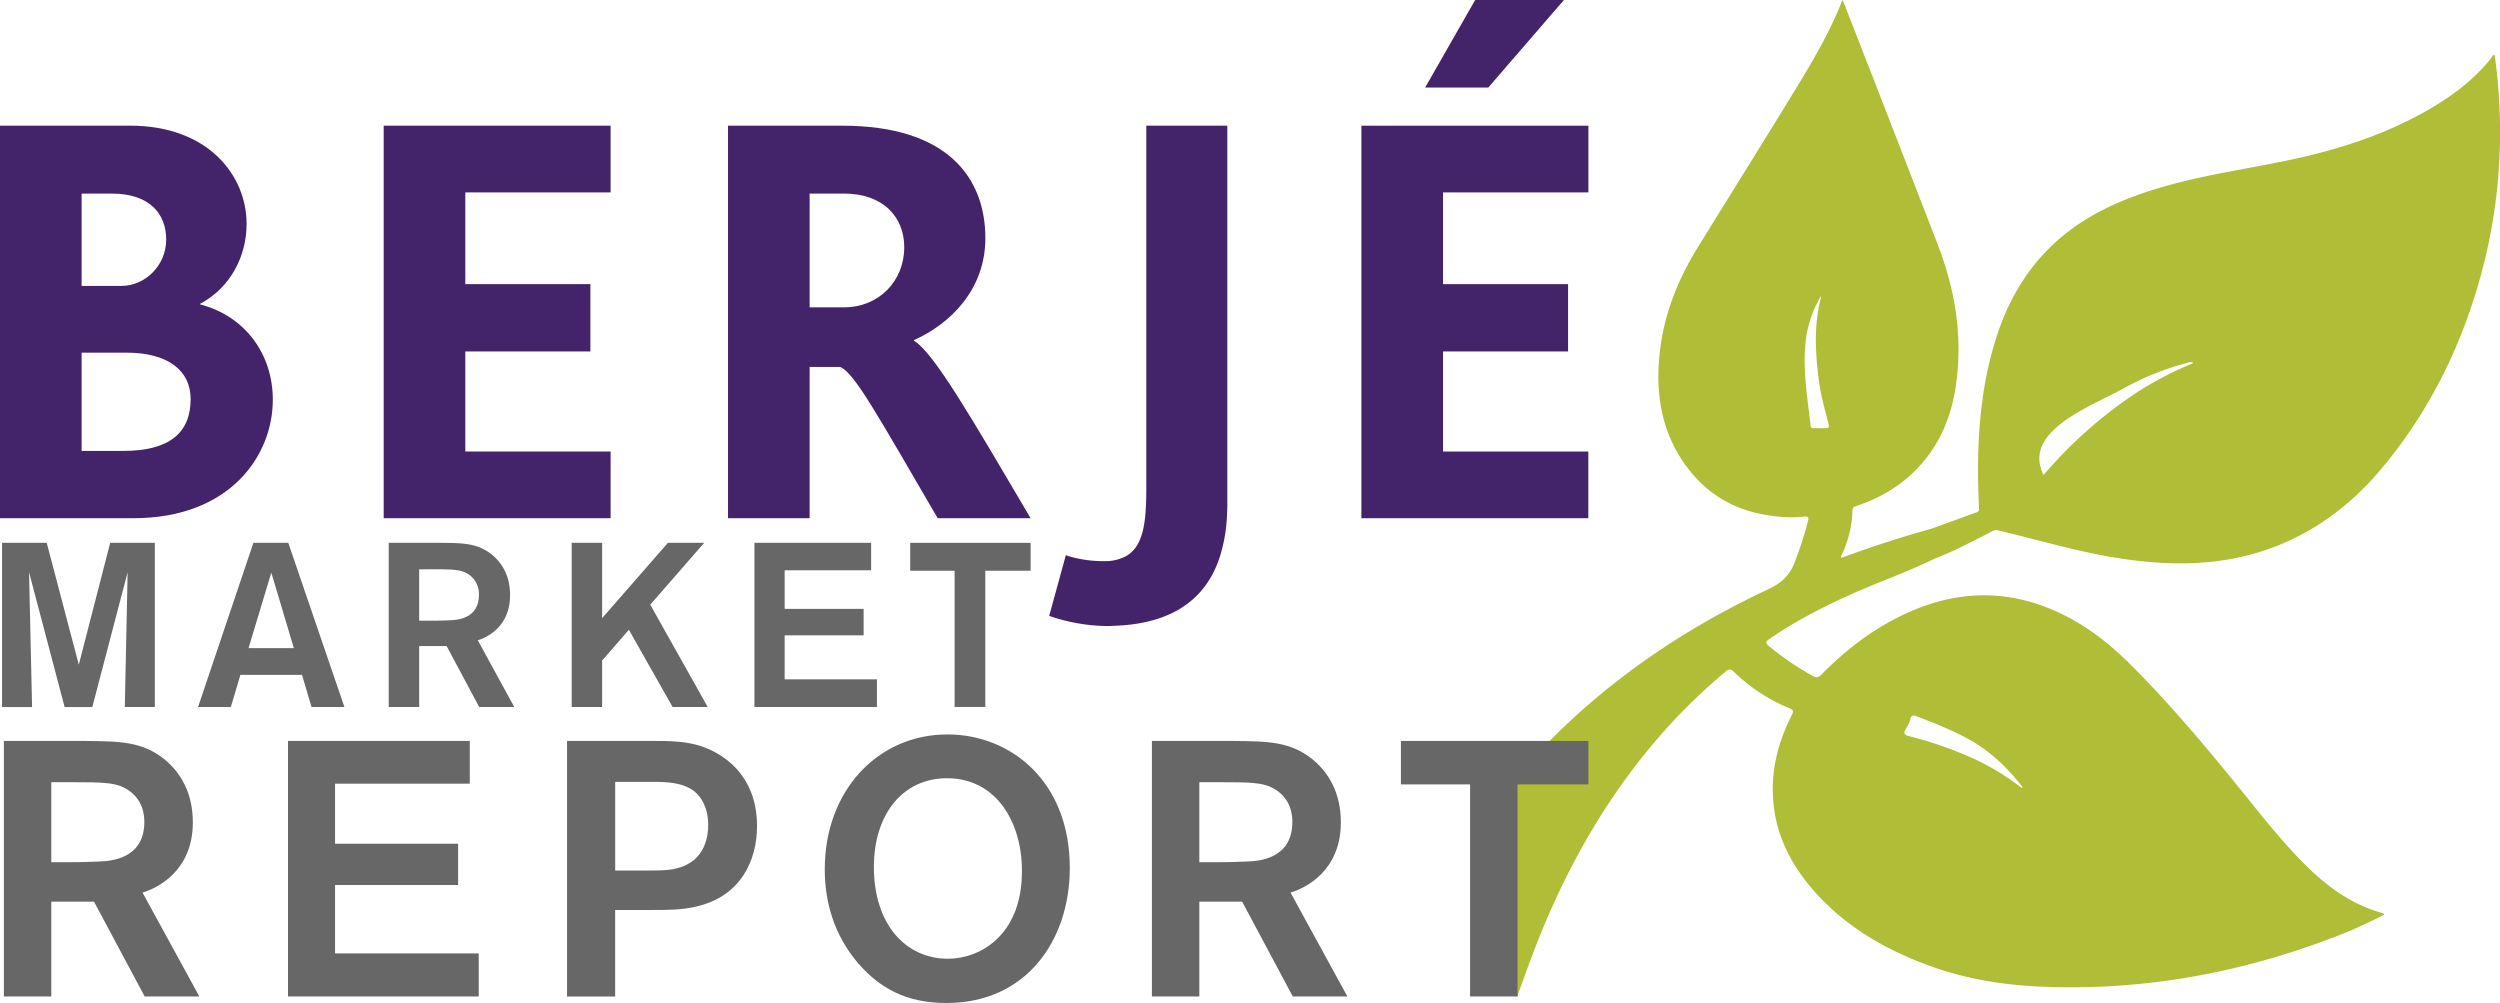
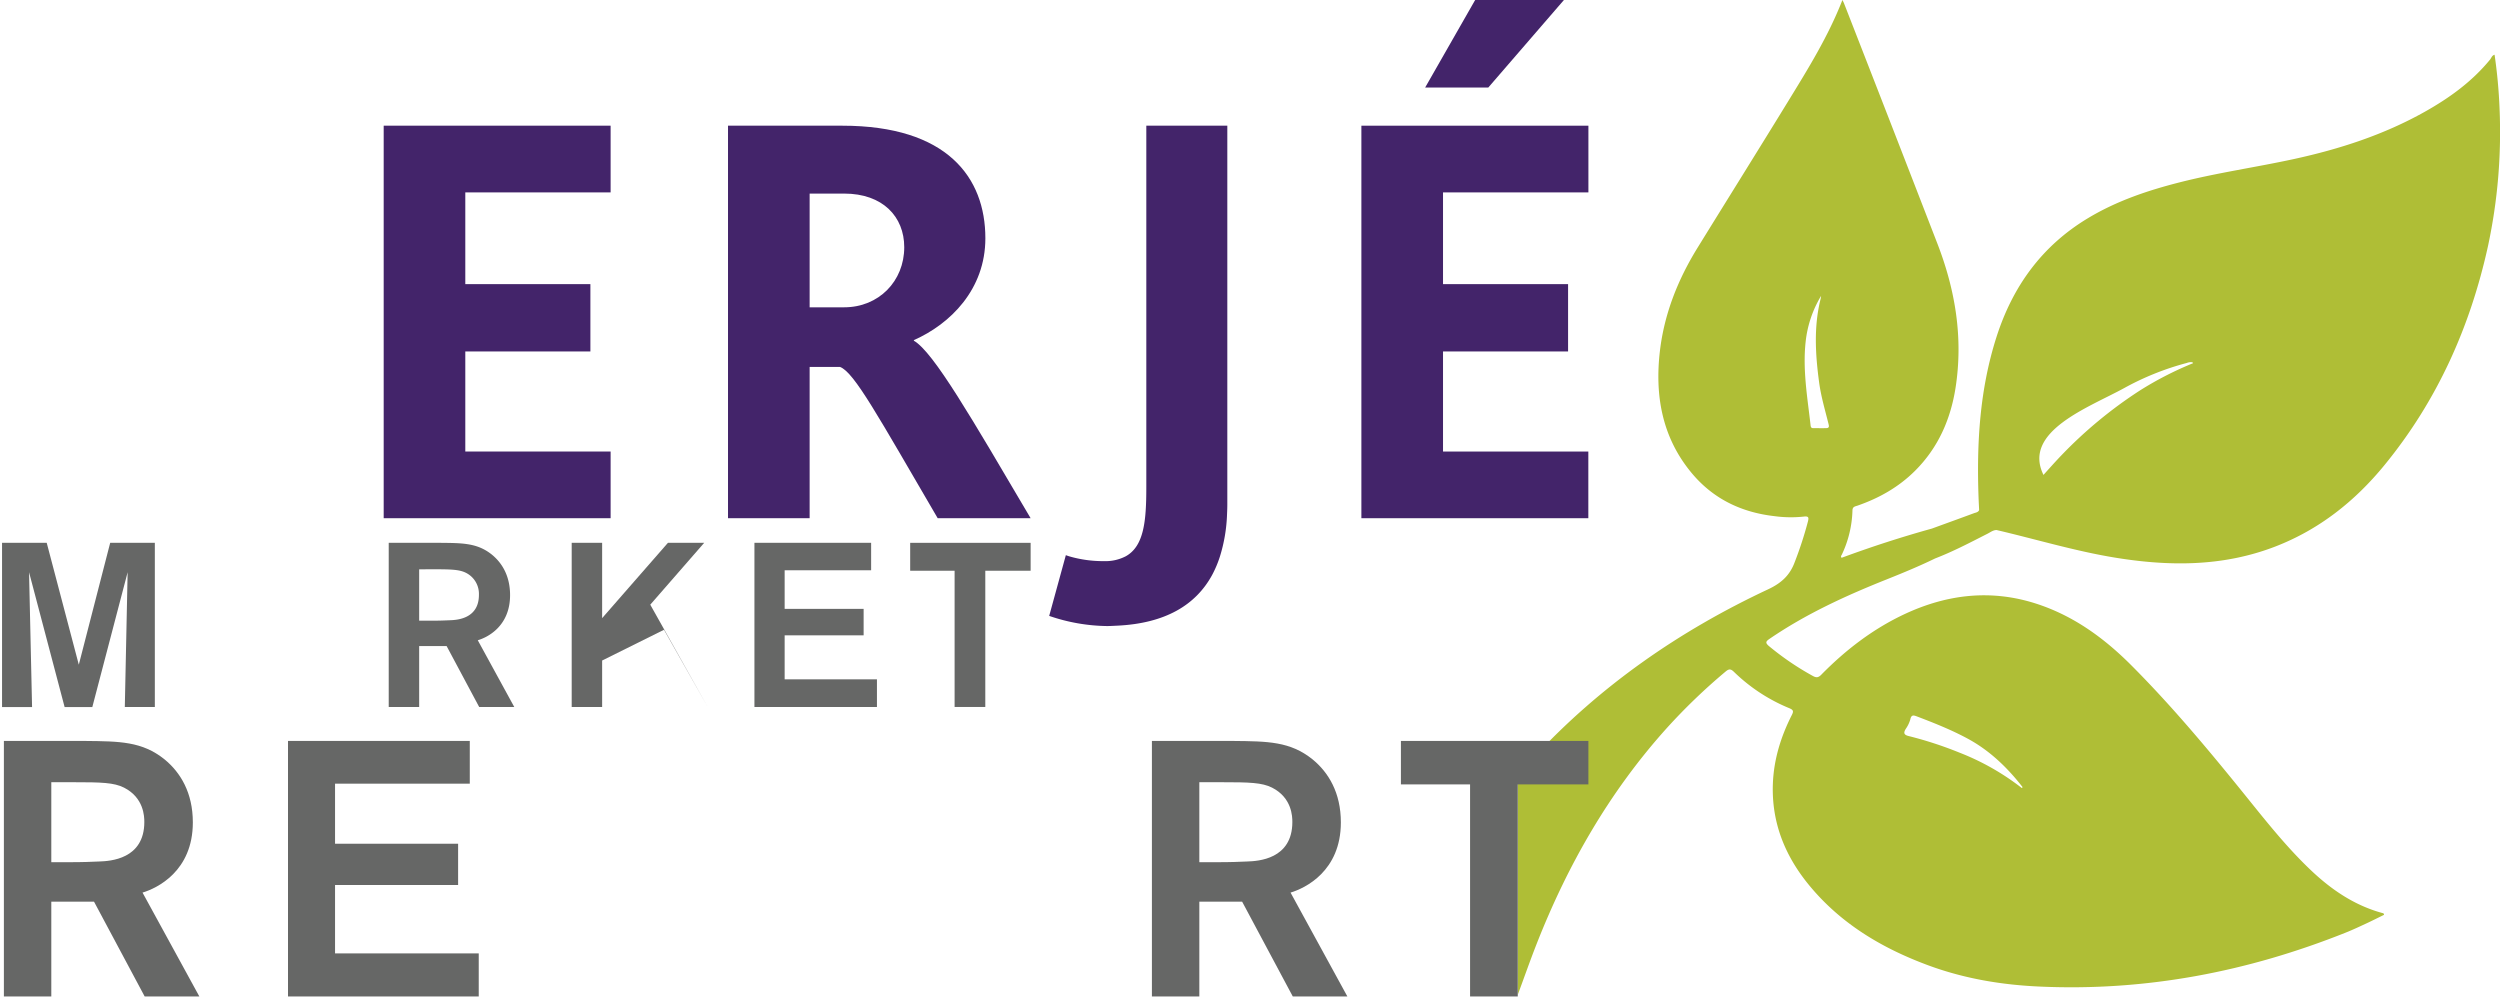
<svg xmlns="http://www.w3.org/2000/svg" id="Layer_1" data-name="Layer 1" viewBox="0 0 1415.54 567.91">
  <defs>
    <style>.cls-1{fill:#afbe36;}.cls-2{fill:#43246a;}.cls-3{fill:#666766;}</style>
  </defs>
  <path class="cls-1" d="M859.4,438.64V563.23c3.54-9.56,6.91-19.19,10.63-28.68,17.67-45,41.37-86.38,73.87-122.44a334,334,0,0,1,33.17-31.87c1.94-1.63,2.95-1.54,4.75.21A98.5,98.5,0,0,0,1013.16,401c2.38,1,2.45,1.8,1.36,3.94-6.19,12.21-10.17,25.07-10.69,38.85-.8,21.52,6.58,40.22,19.93,56.7,18,22.24,41.68,36.36,68.17,46.14,20.43,7.54,41.66,11.07,63.36,12,60,2.66,117.51-8.43,173.07-30.64,4-1.6,7.87-3.44,11.76-5.24,3.29-1.53,6.52-3.18,9.7-4.73a.8.8,0,0,0-.71-1c-15.74-4.26-28.78-13.06-40.47-24.12-14.89-14.08-27.37-30.27-40.22-46.12-19.61-24.2-39.62-48-61.64-70.08-15.3-15.33-32.47-27.86-53.26-34.7-25.69-8.46-50.64-5.67-74.88,5.61-18,8.39-33.53,20.31-47.39,34.41-1.65,1.68-2.79,1.82-4.76.73a157.44,157.44,0,0,1-24.85-16.9c-2.26-1.9-1.82-2.68.36-4.17,20.69-14.13,43.28-24.46,66.45-33.69,9.19-3.67,18.34-7.46,27.25-11.79,10.24-3.94,19.92-9.05,29.66-14,1.65-.83,3.14-2.06,5.11-2.09h0c22.39,5.22,44.44,11.93,67.18,15.64,30.67,5,61,5.14,90.55-6.25,24.94-9.62,45.16-25.66,61.91-46.13,29.89-36.51,48.62-78.36,58.68-124.27a307.4,307.4,0,0,0,6.5-77.6A288.93,288.93,0,0,0,1412.47,31c-1.48.36-1.81,1.82-2.57,2.75-10.24,12.51-23.08,21.76-37,29.57-23.16,13-48.11,21.08-73.94,26.71-21.61,4.7-43.56,7.8-65,13.27-18.1,4.61-35.67,10.56-51.77,20.27-26,15.64-42.53,38.55-51.7,67.09-9.58,29.81-11.34,60.52-10.18,91.54.08,2.21.21,4.41.31,6.62-.58,1.3-1.92,1.39-3,1.79-7.9,2.93-15.83,5.79-23.75,8.68h0q-25.9,7.21-51.1,16.54c-.74-.73-.14-1.28.12-1.83a62.16,62.16,0,0,0,6-24.88c0-2.29,1.53-2.36,2.89-2.83,12.25-4.26,23.28-10.48,32.53-19.7,13.16-13.12,20.21-29.24,23-47.33,4.29-28-.16-54.91-10.23-81.06Q1070.7,70,1044.13,1.93c-.22-.57-.54-1.12-.93-1.93-8,20.56-19.47,39-30.8,57.48-16.94,27.62-34.12,55.1-51.14,82.67-11.13,18-18.88,37.34-21.38,58.47-3,25.49,1.24,49.33,18.25,69.55,12.15,14.44,28.09,22,46.72,24.1a68.69,68.69,0,0,0,16.52.23c3-.37,2.77.87,2.3,2.82a212.73,212.73,0,0,1-7.44,22.88c-2.78,7.6-7.67,12-15.11,15.49-50.24,23.53-95.15,54.65-133,95.53Q863.78,433.95,859.4,438.64Zm343.3-218.88a156.13,156.13,0,0,1,35.47-14.24,6.39,6.39,0,0,1,3.24-.4c.1.18.21.36.32.54a191.62,191.62,0,0,0-30,15.38,248.7,248.7,0,0,0-44.49,36.73c-3.51,3.62-10.19,11.14-10.19,11.14C1144.89,244.22,1183,230.6,1202.7,219.76Zm-177.56,20.72c-1.77-15.59-4.48-31.12-2.76-46.91a63.05,63.05,0,0,1,8.73-26,13.66,13.66,0,0,1-.23,1.58c-3.94,15.68-3,31.46-.88,47.24,1.06,8,3.35,15.68,5.29,23.46.31,1.27.71,2.53-1.27,2.57-2.42.05-4.85,0-7.28,0C1025.34,242.46,1025.26,241.56,1025.14,240.48Zm53.93,172.22a17.88,17.88,0,0,0,2.57-5.34c.54-2.57,1.65-2.51,3.63-1.75,9.78,3.73,19.51,7.58,28.75,12.56,12.54,6.75,22.55,16.4,31.23,27.54l-.48.48.31.3-.31-.3a140.2,140.2,0,0,0-35.44-20.1,215.06,215.06,0,0,0-28.5-9.3C1078,416.12,1077.67,415,1079.07,412.7Z" />
-   <path class="cls-2" d="M113.33,172.35V172c17.2-9.11,26.3-27,26.3-45.21,0-27.32-21.58-55.65-66.11-55.65H0V293.42H75.55c54.3,0,78.92-35.07,78.92-67.11C154.47,200.67,139,179.08,113.33,172.35ZM46.21,109.62H63.42c20.9,0,30.68,11.12,30.68,26S82,161.89,68.8,161.89H46.21ZM69.82,255.31H46.21V199.67h25.3c23.6,0,36.43,10.11,36.43,26.31C107.94,245.19,95.78,255.31,69.82,255.31Z" />
  <polygon class="cls-2" points="885.52 0 835.26 0 806.93 49.58 842.68 49.58 885.52 0" />
  <polygon class="cls-2" points="899.38 108.94 899.38 71.17 770.84 71.17 770.84 293.42 899.34 293.42 899.34 255.67 817.06 255.67 817.06 199 887.87 199 887.87 160.88 817.06 160.88 817.06 108.94 899.38 108.94" />
  <path class="cls-2" d="M649.06,275.89c0,18.88-1.24,33.37-11.69,39.11a24.94,24.94,0,0,1-12.27,2.72A68.22,68.22,0,0,1,605.41,315c-.65-.21-1.3-.42-1.91-.66l-.18.66-2.88,10.5-6.37,23.23a104,104,0,0,0,32.73,5.75c1.87,0,3.61-.12,5.39-.2,27.68-1.22,44.95-11.78,54.17-28.78a61.9,61.9,0,0,0,4.41-10.5,90.1,90.1,0,0,0,4-23.86h0c.08-1.81.16-3.61.16-5.47V71.16H649.06Z" />
  <polygon class="cls-2" points="217.25 293.42 345.74 293.42 345.74 255.66 263.46 255.66 263.46 199 334.29 199 334.29 160.88 263.46 160.88 263.46 108.94 345.74 108.94 345.74 71.16 217.25 71.16 217.25 293.42" />
  <path class="cls-2" d="M517.45,192.92v-.34c20.58-9.1,40.48-28.67,40.48-57.66,0-34.41-21.6-63.75-81-63.75H412.21V293.43h46.22V207.76h17.2c8.1,3.05,21.6,28,55.31,85.67h52.62C550.15,236.76,528.58,199.33,517.45,192.92ZM478,174H458.43V109.61H478c21.92,0,34,13.17,34,30.36C512,159.21,497.55,174,478,174Z" />
  <path class="cls-3" d="M87.67,307.36V400.3h-17L72.27,324l-20,76.35H36.59L16.45,324l1.71,76.35h-17V307.36H26.45l18.17,69,17.77-69Z" />
-   <path class="cls-3" d="M171,382.13H136.11l-5.4,18.17H112.15l31.33-92.94h19.75L195,400.3H176.39ZM166.39,367l-12.77-42.78L140.72,367Z" />
  <path class="cls-3" d="M220.1,307.36h29.62c12.37.13,20.66.13,28.83,6.71,5.79,4.74,10.26,12.11,10.26,22.91,0,17.77-13,24-18.29,25.54l20.66,37.78H271.31l-18.43-34.49H237.34V400.3H220.1Zm17.24,15v29.09h6.06c5.92,0,8.16-.13,11.45-.26,3.82-.14,16.32-.79,16.32-14.35a13.31,13.31,0,0,0-7.37-12.51c-3.68-1.84-8.16-2-18.43-2Z" />
-   <path class="cls-3" d="M368.19,342.38l32.52,57.92H380.83l-24.75-43.71L340.94,374V400.3H323.7V307.36h17.24V350l37.26-42.65h20.53Z" />
+   <path class="cls-3" d="M368.19,342.38l32.52,57.92l-24.75-43.71L340.94,374V400.3H323.7V307.36h17.24V350l37.26-42.65h20.53Z" />
  <path class="cls-3" d="M444.28,322.89v21.86H489v15H444.28v24.88h52.26V400.3H427.17V307.36h66.08v15.53Z" />
  <path class="cls-3" d="M583.56,323.16H557.89V400.3H540.51V323.16H515.36v-15.8h68.2Z" />
  <path class="cls-3" d="M2.2,419.54H48.31c19.27.2,32.18.2,44.88,10.45,9,7.38,16,18.85,16,35.66,0,27.66-20.29,37.29-28.49,39.75l32.18,58.82H81.92L53.23,510.53H29.05v53.69H2.2ZM29.05,442.9v45.29h9.43c9.22,0,12.7-.21,17.83-.41,5.94-.21,25.41-1.23,25.41-22.34,0-3.07-.21-13.73-11.48-19.47-5.74-2.87-12.7-3.07-28.69-3.07Z" />
  <path class="cls-3" d="M189.71,443.72v34h69.68V501.1H189.71v38.73h81.36v24.39h-108V419.54H266v24.18Z" />
-   <path class="cls-3" d="M321.07,419.54h48.77c8,0,16.4,0,24.8,2.25,14.14,3.9,34,16.6,34,45.91,0,19.26-9,40-34.84,45.7-8,1.84-15.57,1.84-24.39,1.84h-21.1v49H321.07Zm27.26,23.16v50.2h19.46c5.74,0,10.66,0,15.37-1.23C400,487.57,401,472.2,401,467.08c0-10.65-4.71-16.19-7.17-18.44-6.76-5.74-16.19-5.94-25-5.94Z" />
-   <path class="cls-3" d="M536,567.91c-18.24,0-35-5.13-49.8-22.14C471.9,529.18,467,510.32,467,492.08c0-44.26,29.92-76.23,69.47-76.23,35.86,0,69.47,26.64,69.27,76C605.51,533.27,580.51,567.91,536,567.91Zm.2-127.26c-24.79,0-41.39,20.08-41.39,50.2,0,32.59,18,52,42,52,18,0,41.19-13.11,41.81-47.95C579.28,466.67,564.73,440.65,536.24,440.65Z" />
  <path class="cls-3" d="M652.23,419.54h46.11c19.27.2,32.18.2,44.88,10.45,9,7.38,16,18.85,16,35.66,0,27.66-20.29,37.29-28.49,39.75l32.18,58.82H732l-28.69-53.69H679.08v53.69H652.23Zm26.85,23.36v45.29h9.43c9.22,0,12.7-.21,17.83-.41,5.94-.21,25.41-1.23,25.41-22.34,0-3.07-.21-13.73-11.48-19.47-5.74-2.87-12.71-3.07-28.69-3.07Z" />
  <path class="cls-3" d="M899.38,444.13h-40V564.22h-27V444.13H793.22V419.54H899.38Z" />
</svg>